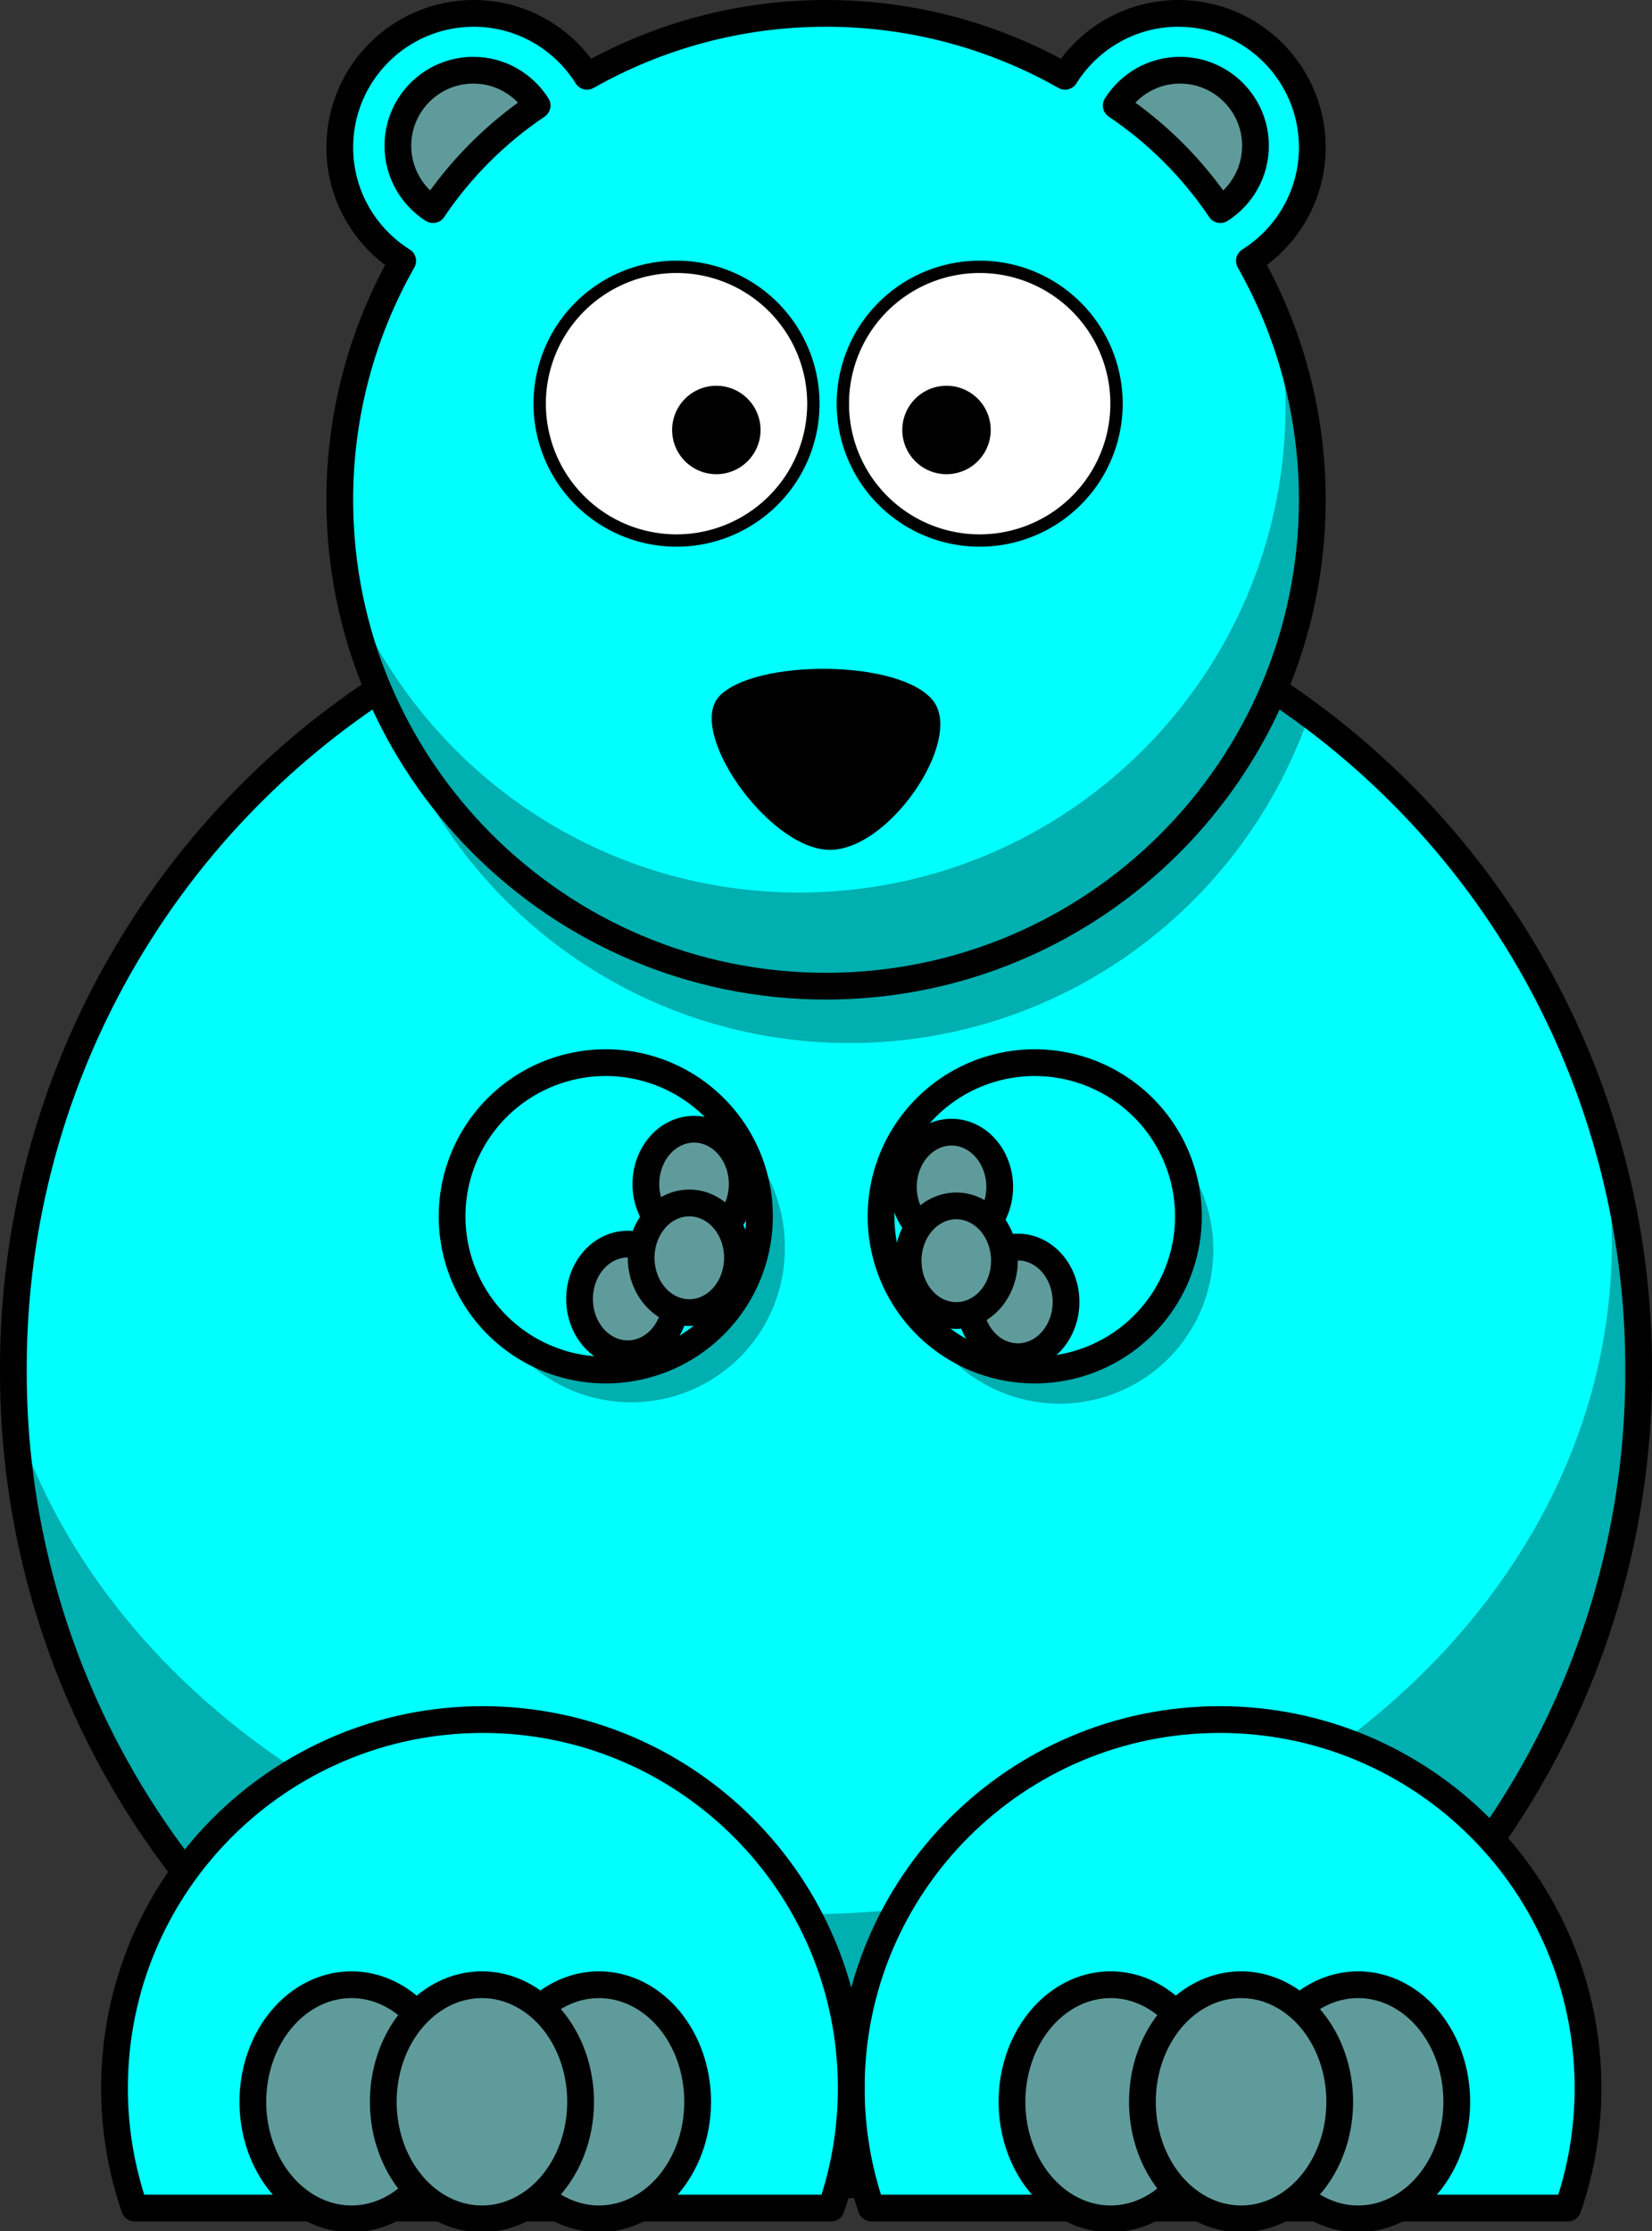
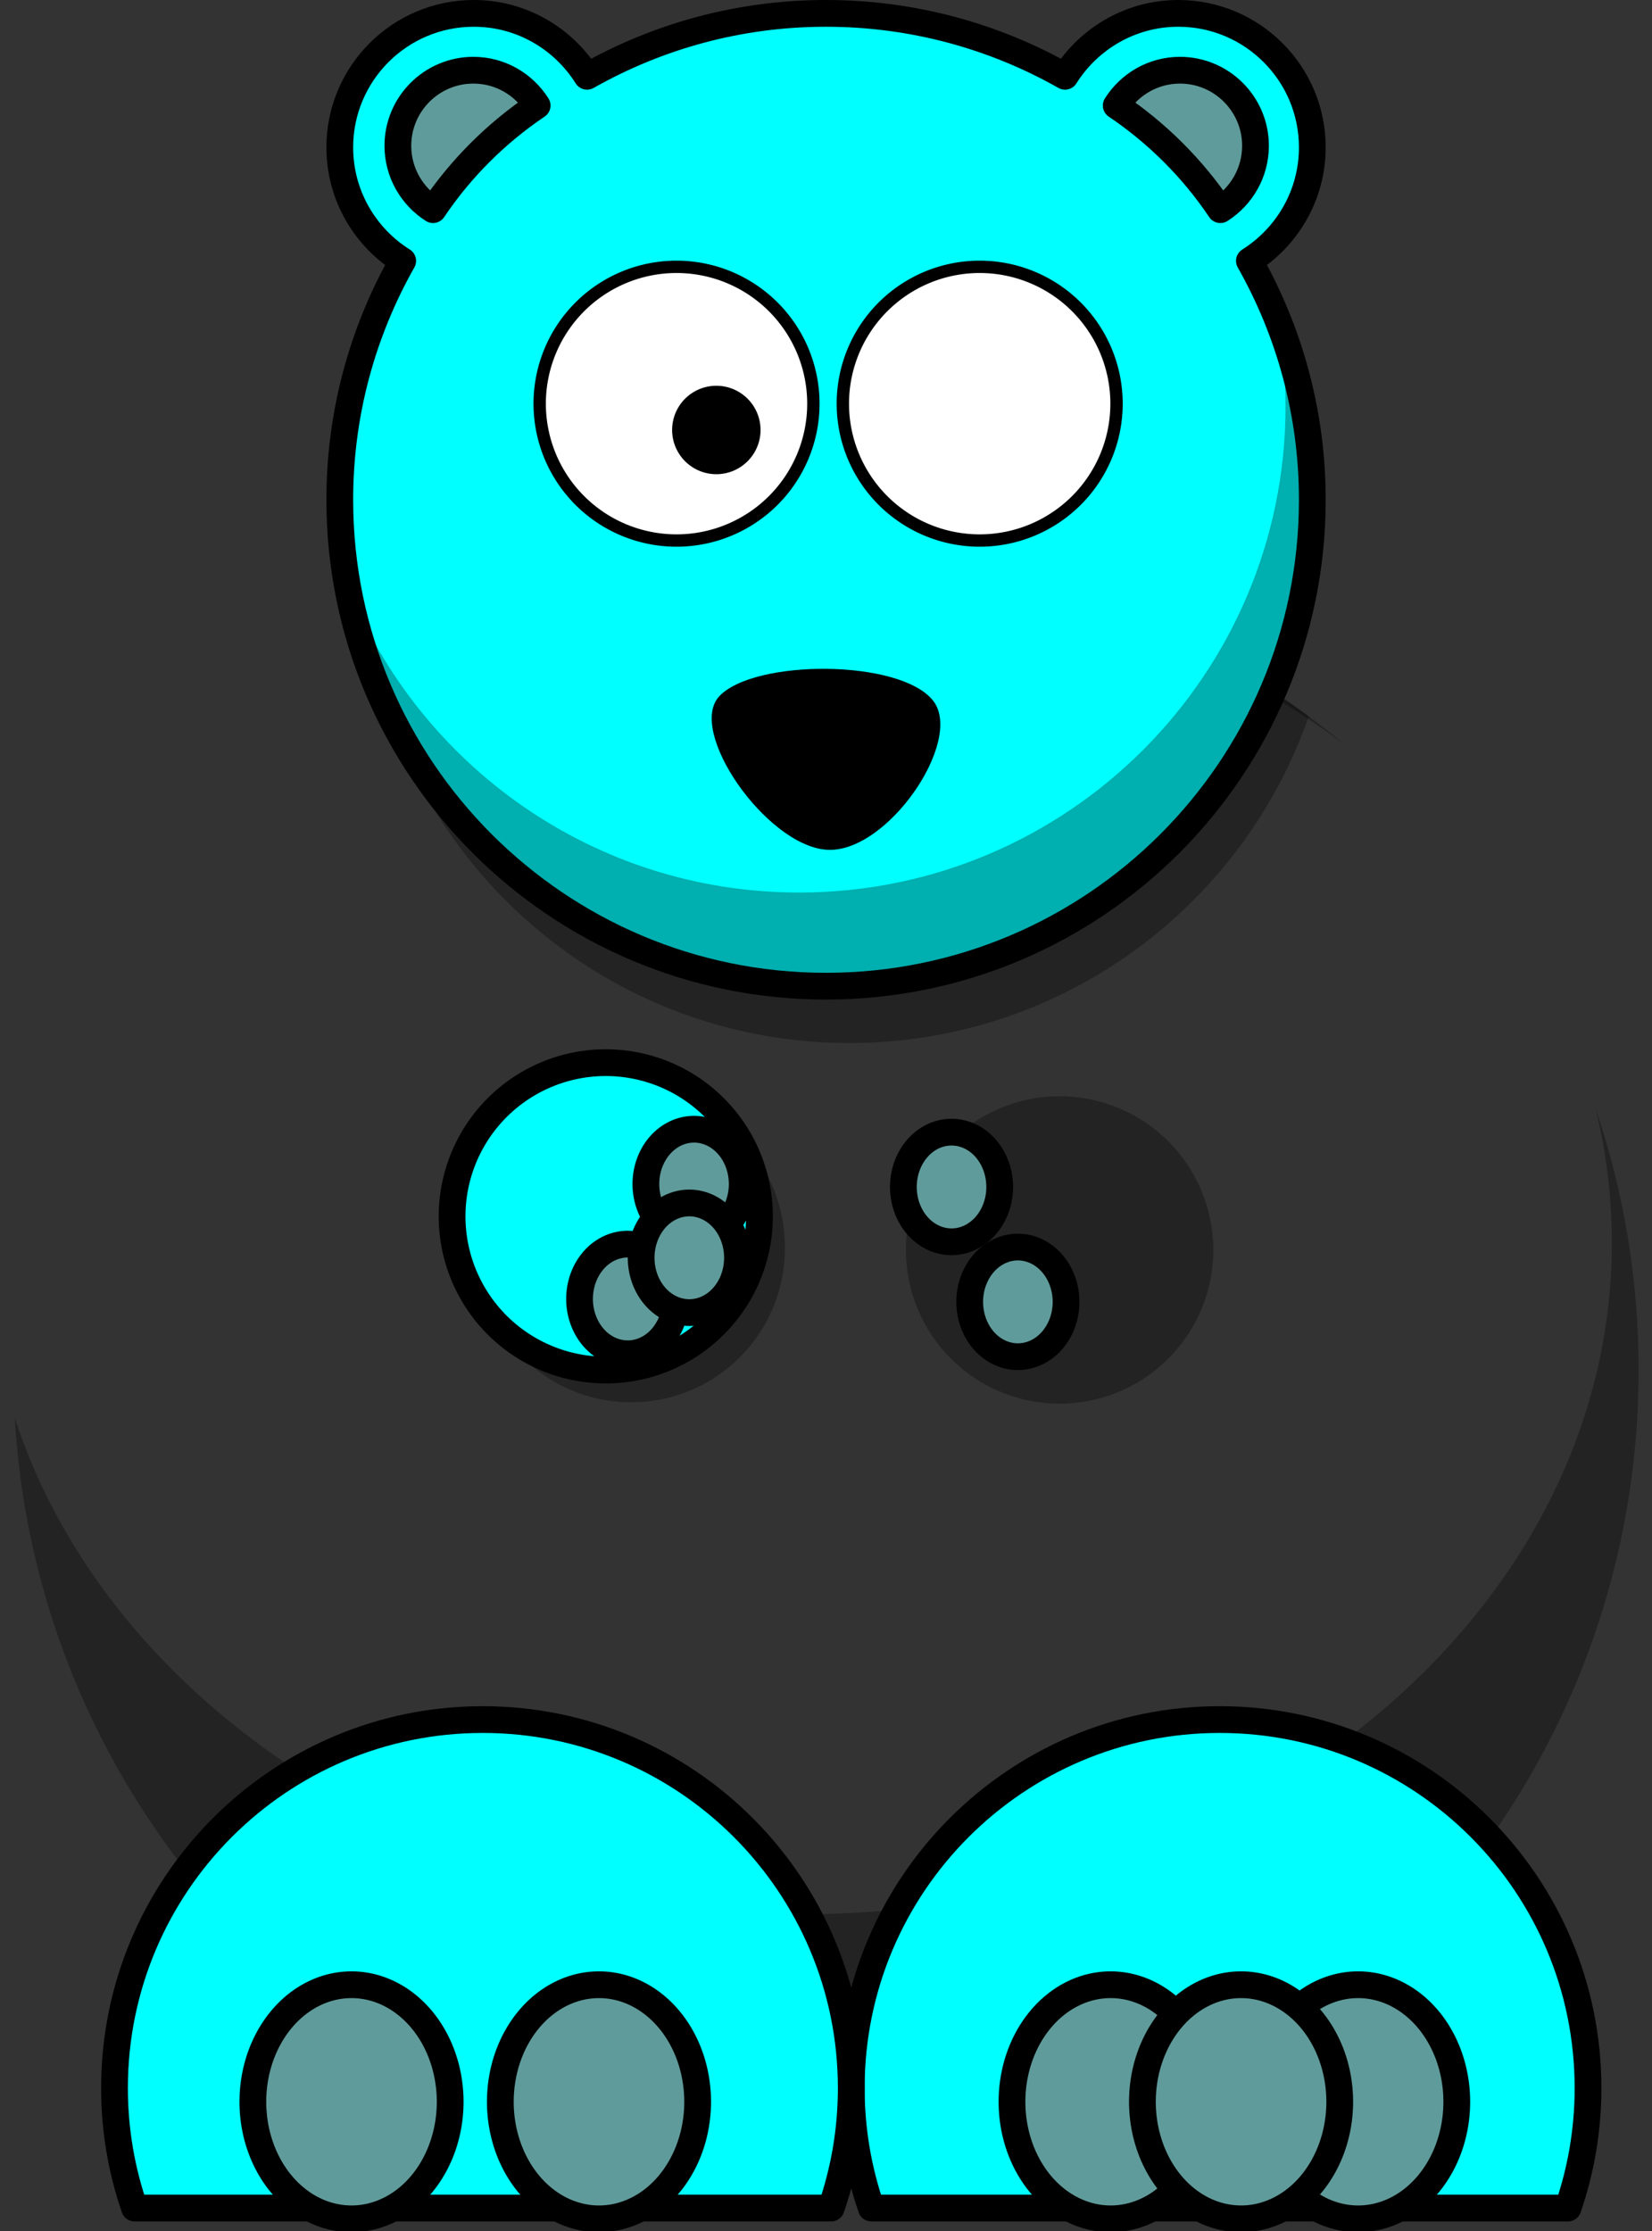
<svg xmlns="http://www.w3.org/2000/svg" width="246.995" height="333.56">
  <rect width="100%" height="100%" fill="#333333" stroke="none" />
  <title>purple bear</title>
  <g>
    <title>Layer 1</title>
-     <path fill="#00ffff" fill-rule="nonzero" stroke="#000000" stroke-width="4" stroke-linecap="round" stroke-linejoin="round" stroke-miterlimit="4" id="path2385" d="m244.995,204.827a121.498,121.498 0 1 1 -242.995,0a121.498,121.498 0 1 1 242.995,0z" />
-     <path fill="#000000" fill-opacity="0.314" fill-rule="nonzero" stroke-width="4" stroke-linecap="round" stroke-linejoin="round" stroke-miterlimit="4" id="path3302" d="m123.488,83.344c-24.505,0 -47.314,7.255 -66.406,19.75c8.651,30.482 36.665,52.844 69.906,52.844c31.773,0 58.799,-20.422 68.688,-48.844c-20.186,-14.939 -45.165,-23.75 -72.188,-23.75z" />
+     <path fill="#000000" fill-opacity="0.314" fill-rule="nonzero" stroke-width="4" stroke-linecap="round" stroke-linejoin="round" stroke-miterlimit="4" id="path3302" d="m123.488,83.344c-24.505,0 -47.314,7.255 -66.406,19.75c8.651,30.482 36.665,52.844 69.906,52.844c31.773,0 58.799,-20.422 68.688,-48.844c-20.186,-14.939 -45.165,-23.75 -72.188,-23.75" />
    <path fill="#000000" fill-opacity="0.314" fill-rule="nonzero" stroke-width="8.548" stroke-linecap="round" stroke-linejoin="round" stroke-miterlimit="4" id="path3242" d="m117.342,186.521a22.978,22.978 0 1 1 -45.955,0a22.978,22.978 0 1 1 45.955,0z" />
    <path fill="#000000" fill-opacity="0.314" fill-rule="nonzero" stroke-width="4" stroke-linecap="round" stroke-linejoin="round" stroke-miterlimit="4" id="path3276" d="m123.493,83.331c-12.925,0 -25.375,2.037 -37.062,5.781c10.514,-2.455 21.602,-3.781 33.062,-3.781c31.438,0 60.108,9.878 81.688,26.093c-21.064,-17.541 -48.154,-28.093 -77.688,-28.093zm115.063,82.375c1.594,6.488 2.437,13.187 2.437,20.062c0,55.444 -54.433,100.438 -121.5,100.438c-56.084,0 -103.311,-31.459 -117.281,-74.188c3.724,63.725 56.628,114.313 121.281,114.313c67.067,0 121.5,-54.434 121.5,-121.5c0,-13.683 -2.261,-26.849 -6.437,-39.125z" />
    <path fill="#00ffff" fill-rule="nonzero" stroke="#000000" stroke-width="4" stroke-linecap="round" stroke-linejoin="round" stroke-miterlimit="4" id="path2479" d="m70.832,2c-11.055,0 -20.031,8.976 -20.031,20.031c0,7.155 3.758,13.426 9.406,16.969c-5.971,10.554 -9.406,22.735 -9.406,35.719c0,40.134 32.553,72.719 72.687,72.719c40.135,0 72.719,-32.585 72.719,-72.719c0,-12.984 -3.435,-25.165 -9.406,-35.719c5.635,-3.545 9.406,-9.824 9.406,-16.969c0,-11.055 -8.976,-20.031 -20.031,-20.031c-7.145,0 -13.393,3.771 -16.938,9.406c-10.56,-5.979 -22.757,-9.406 -35.75,-9.406c-12.99,0 -25.161,3.43 -35.719,9.406c-3.545,-5.636 -9.792,-9.406 -16.938,-9.406z" />
    <path fill="#00ffff" fill-rule="nonzero" stroke="#000000" stroke-width="4" stroke-linecap="round" stroke-linejoin="round" stroke-miterlimit="4" id="path3163" d="m182.368,257.081c-30.406,0 -55.094,24.688 -55.094,55.093c0,6.287 1.058,12.309 3,17.938l104.157,0c1.942,-5.629 3,-11.651 3,-17.938c0,-30.405 -24.657,-55.093 -55.063,-55.093z" />
    <path fill="#00ffff" fill-rule="nonzero" stroke="#000000" stroke-width="4" stroke-linecap="round" stroke-linejoin="round" stroke-miterlimit="4" id="path3165" d="m72.181,257.081c-30.406,0 -55.063,24.688 -55.063,55.093c0,6.287 1.058,12.309 3,17.938l104.156,0c1.943,-5.629 3,-11.651 3,-17.938c0,-30.405 -24.687,-55.093 -55.093,-55.093z" />
    <path fill="#ffffff" fill-rule="nonzero" stroke="#000000" stroke-width="1.846" stroke-linecap="round" stroke-linejoin="round" stroke-miterlimit="4" id="path3177" d="m121.609,60.352a20.459,20.459 0 1 1 -40.919,0a20.459,20.459 0 1 1 40.919,0z" />
    <path fill="#ffffff" fill-rule="nonzero" stroke="#000000" stroke-width="1.846" stroke-linecap="round" stroke-linejoin="round" stroke-miterlimit="4" id="path3179" d="m166.935,60.352a20.459,20.459 0 1 1 -40.919,0a20.459,20.459 0 1 1 40.919,0z" />
-     <path fill="#000000" fill-rule="nonzero" stroke-width="4" stroke-linecap="round" stroke-linejoin="round" stroke-miterlimit="4" id="path3183" d="m148.125,64.284a6.61,6.61 0 1 1 -13.22,0a6.61,6.61 0 1 1 13.22,0z" />
    <path fill="#000000" fill-rule="evenodd" stroke-width="1px" id="path3192" d="m107.545,104.09c5.216,-5.562 27.111,-5.587 31.987,0.696c4.63,5.966 -6.953,22.947 -15.993,22.252c-9.013,-0.694 -20.873,-17.743 -15.994,-22.948z" />
    <path fill="#609b9b" fill-rule="nonzero" stroke="#000000" stroke-width="4" stroke-linecap="round" stroke-linejoin="round" stroke-miterlimit="4" id="path3220" d="m67.306,314.224a14.75,17.5 0 1 1 -29.5,0a14.75,17.5 0 1 1 29.5,0z" />
    <path fill="#609b9b" fill-rule="nonzero" stroke="#000000" stroke-width="4" stroke-linecap="round" stroke-linejoin="round" stroke-miterlimit="4" id="path3224" d="m104.306,314.224a14.75,17.5 0 1 1 -29.5,0a14.75,17.5 0 1 1 29.5,0z" />
-     <path fill="#609b9b" fill-rule="nonzero" stroke="#000000" stroke-width="4" stroke-linecap="round" stroke-linejoin="round" stroke-miterlimit="4" id="path3222" d="m86.806,314.224a14.75,17.5 0 1 1 -29.5,0a14.75,17.5 0 1 1 29.5,0z" />
    <path fill="#609b9b" fill-rule="nonzero" stroke="#000000" stroke-width="4" stroke-linecap="round" stroke-linejoin="round" stroke-miterlimit="4" id="path3226" d="m180.806,314.224a14.75,17.5 0 1 1 -29.5,0a14.75,17.5 0 1 1 29.5,0z" />
    <path fill="#609b9b" fill-rule="nonzero" stroke="#000000" stroke-width="4" stroke-linecap="round" stroke-linejoin="round" stroke-miterlimit="4" id="path3228" d="m217.806,314.224a14.75,17.5 0 1 1 -29.5,0a14.75,17.5 0 1 1 29.5,0z" />
    <path fill="#609b9b" fill-rule="nonzero" stroke="#000000" stroke-width="4" stroke-linecap="round" stroke-linejoin="round" stroke-miterlimit="4" id="path3230" d="m200.306,314.224a14.75,17.5 0 1 1 -29.5,0a14.75,17.5 0 1 1 29.5,0z" />
    <path fill="#000000" fill-opacity="0.314" fill-rule="nonzero" stroke-width="8.548" stroke-linecap="round" stroke-linejoin="round" stroke-miterlimit="4" id="path3244" d="m181.403,186.874a22.978,22.978 0 1 1 -45.956,0a22.978,22.978 0 1 1 45.956,0z" />
    <path fill="#00ffff" fill-rule="nonzero" stroke="#000000" stroke-width="4" stroke-linecap="round" stroke-linejoin="round" stroke-miterlimit="4" id="path3159" d="m110.471,170.361a19.899,19.899 0 1 1 -39.799,22.977a19.899,19.899 0 1 1 39.799,-22.977z" />
-     <path fill="#00ffff" fill-rule="nonzero" stroke="#000000" stroke-width="4" stroke-linecap="round" stroke-linejoin="round" stroke-miterlimit="4" id="path3161" d="m174.607,193.338a19.899,19.899 0 1 1 -39.799,-22.977a19.899,19.899 0 1 1 39.799,22.977z" />
    <path fill="#609b9b" fill-rule="nonzero" stroke="#000000" stroke-width="4" stroke-linecap="round" stroke-linejoin="round" stroke-miterlimit="4" id="path3264" d="m97.805,187.35a3.954,4.5 0 1 1 -7.908,13.697a3.954,4.5 0 1 1 7.908,-13.697z" />
    <path fill="#609b9b" fill-rule="nonzero" stroke="#000000" stroke-width="4" stroke-linecap="round" stroke-linejoin="round" stroke-miterlimit="4" id="path3266" d="m107.723,170.17a3.954,4.5 0 1 1 -7.908,13.697a3.954,4.5 0 1 1 7.908,-13.697z" />
    <path fill="#609b9b" fill-rule="nonzero" stroke="#000000" stroke-width="4" stroke-linecap="round" stroke-linejoin="round" stroke-miterlimit="4" id="path3268" d="m107.014,181.193a3.954,4.5 0 1 1 -7.908,13.697a3.954,4.5 0 1 1 7.908,-13.697z" />
    <path fill="#609b9b" fill-rule="nonzero" stroke="#000000" stroke-width="4" stroke-linecap="round" stroke-linejoin="round" stroke-miterlimit="4" id="path3270" d="m148.232,187.787a3.954,4.5 0 1 1 7.908,13.697a3.954,4.5 0 1 1 -7.908,-13.697z" />
    <path fill="#609b9b" fill-rule="nonzero" stroke="#000000" stroke-width="4" stroke-linecap="round" stroke-linejoin="round" stroke-miterlimit="4" id="path3272" d="m138.313,170.608a3.954,4.5 0 1 1 7.908,13.697a3.954,4.5 0 1 1 -7.908,-13.697z" />
-     <path fill="#609b9b" fill-rule="nonzero" stroke="#000000" stroke-width="4" stroke-linecap="round" stroke-linejoin="round" stroke-miterlimit="4" id="path3274" d="m139.022,181.63a3.954,4.5 0 1 1 7.908,13.697a3.954,4.5 0 1 1 -7.908,-13.697z" />
    <path fill="#609b9b" fill-rule="nonzero" stroke="#000000" stroke-width="4" stroke-linecap="round" stroke-linejoin="round" stroke-miterlimit="4" id="path2483" d="m176.417,10.498c-4.018,0 -7.526,2.116 -9.528,5.279c6.144,4.138 11.434,9.422 15.568,15.568c3.153,-2.004 5.255,-5.542 5.255,-9.552c0,-6.233 -5.062,-11.296 -11.295,-11.296z" />
    <path fill="#000000" fill-rule="nonzero" stroke-width="4" stroke-linecap="round" stroke-linejoin="round" stroke-miterlimit="4" id="path2515" d="m113.711,64.284a6.61,6.61 0 1 1 -13.22,0a6.61,6.61 0 1 1 13.22,0z" />
    <path fill="#609b9b" fill-rule="nonzero" stroke="#000000" stroke-width="4" stroke-linecap="round" stroke-linejoin="round" stroke-miterlimit="4" id="path2523" d="m70.782,10.498c4.018,0 7.526,2.116 9.527,5.279c-6.143,4.138 -11.433,9.422 -15.568,15.568c-3.153,-2.004 -5.255,-5.542 -5.255,-9.552c0,-6.233 5.062,-11.296 11.295,-11.296l0,0z" />
    <path fill="#000000" fill-opacity="0.314" fill-rule="nonzero" stroke-width="4" stroke-linecap="round" stroke-linejoin="round" stroke-miterlimit="4" id="path2525" d="m191.082,47.938c0.742,4.151 1.125,8.417 1.125,12.781c0,40.134 -32.584,72.719 -72.719,72.719c-30.638,0 -56.839,-19.003 -67.531,-45.844c6.082,33.999 35.792,59.844 71.531,59.844c40.135,0 72.719,-32.585 72.719,-72.719c0,-9.463 -1.824,-18.491 -5.125,-26.781z" />
  </g>
</svg>